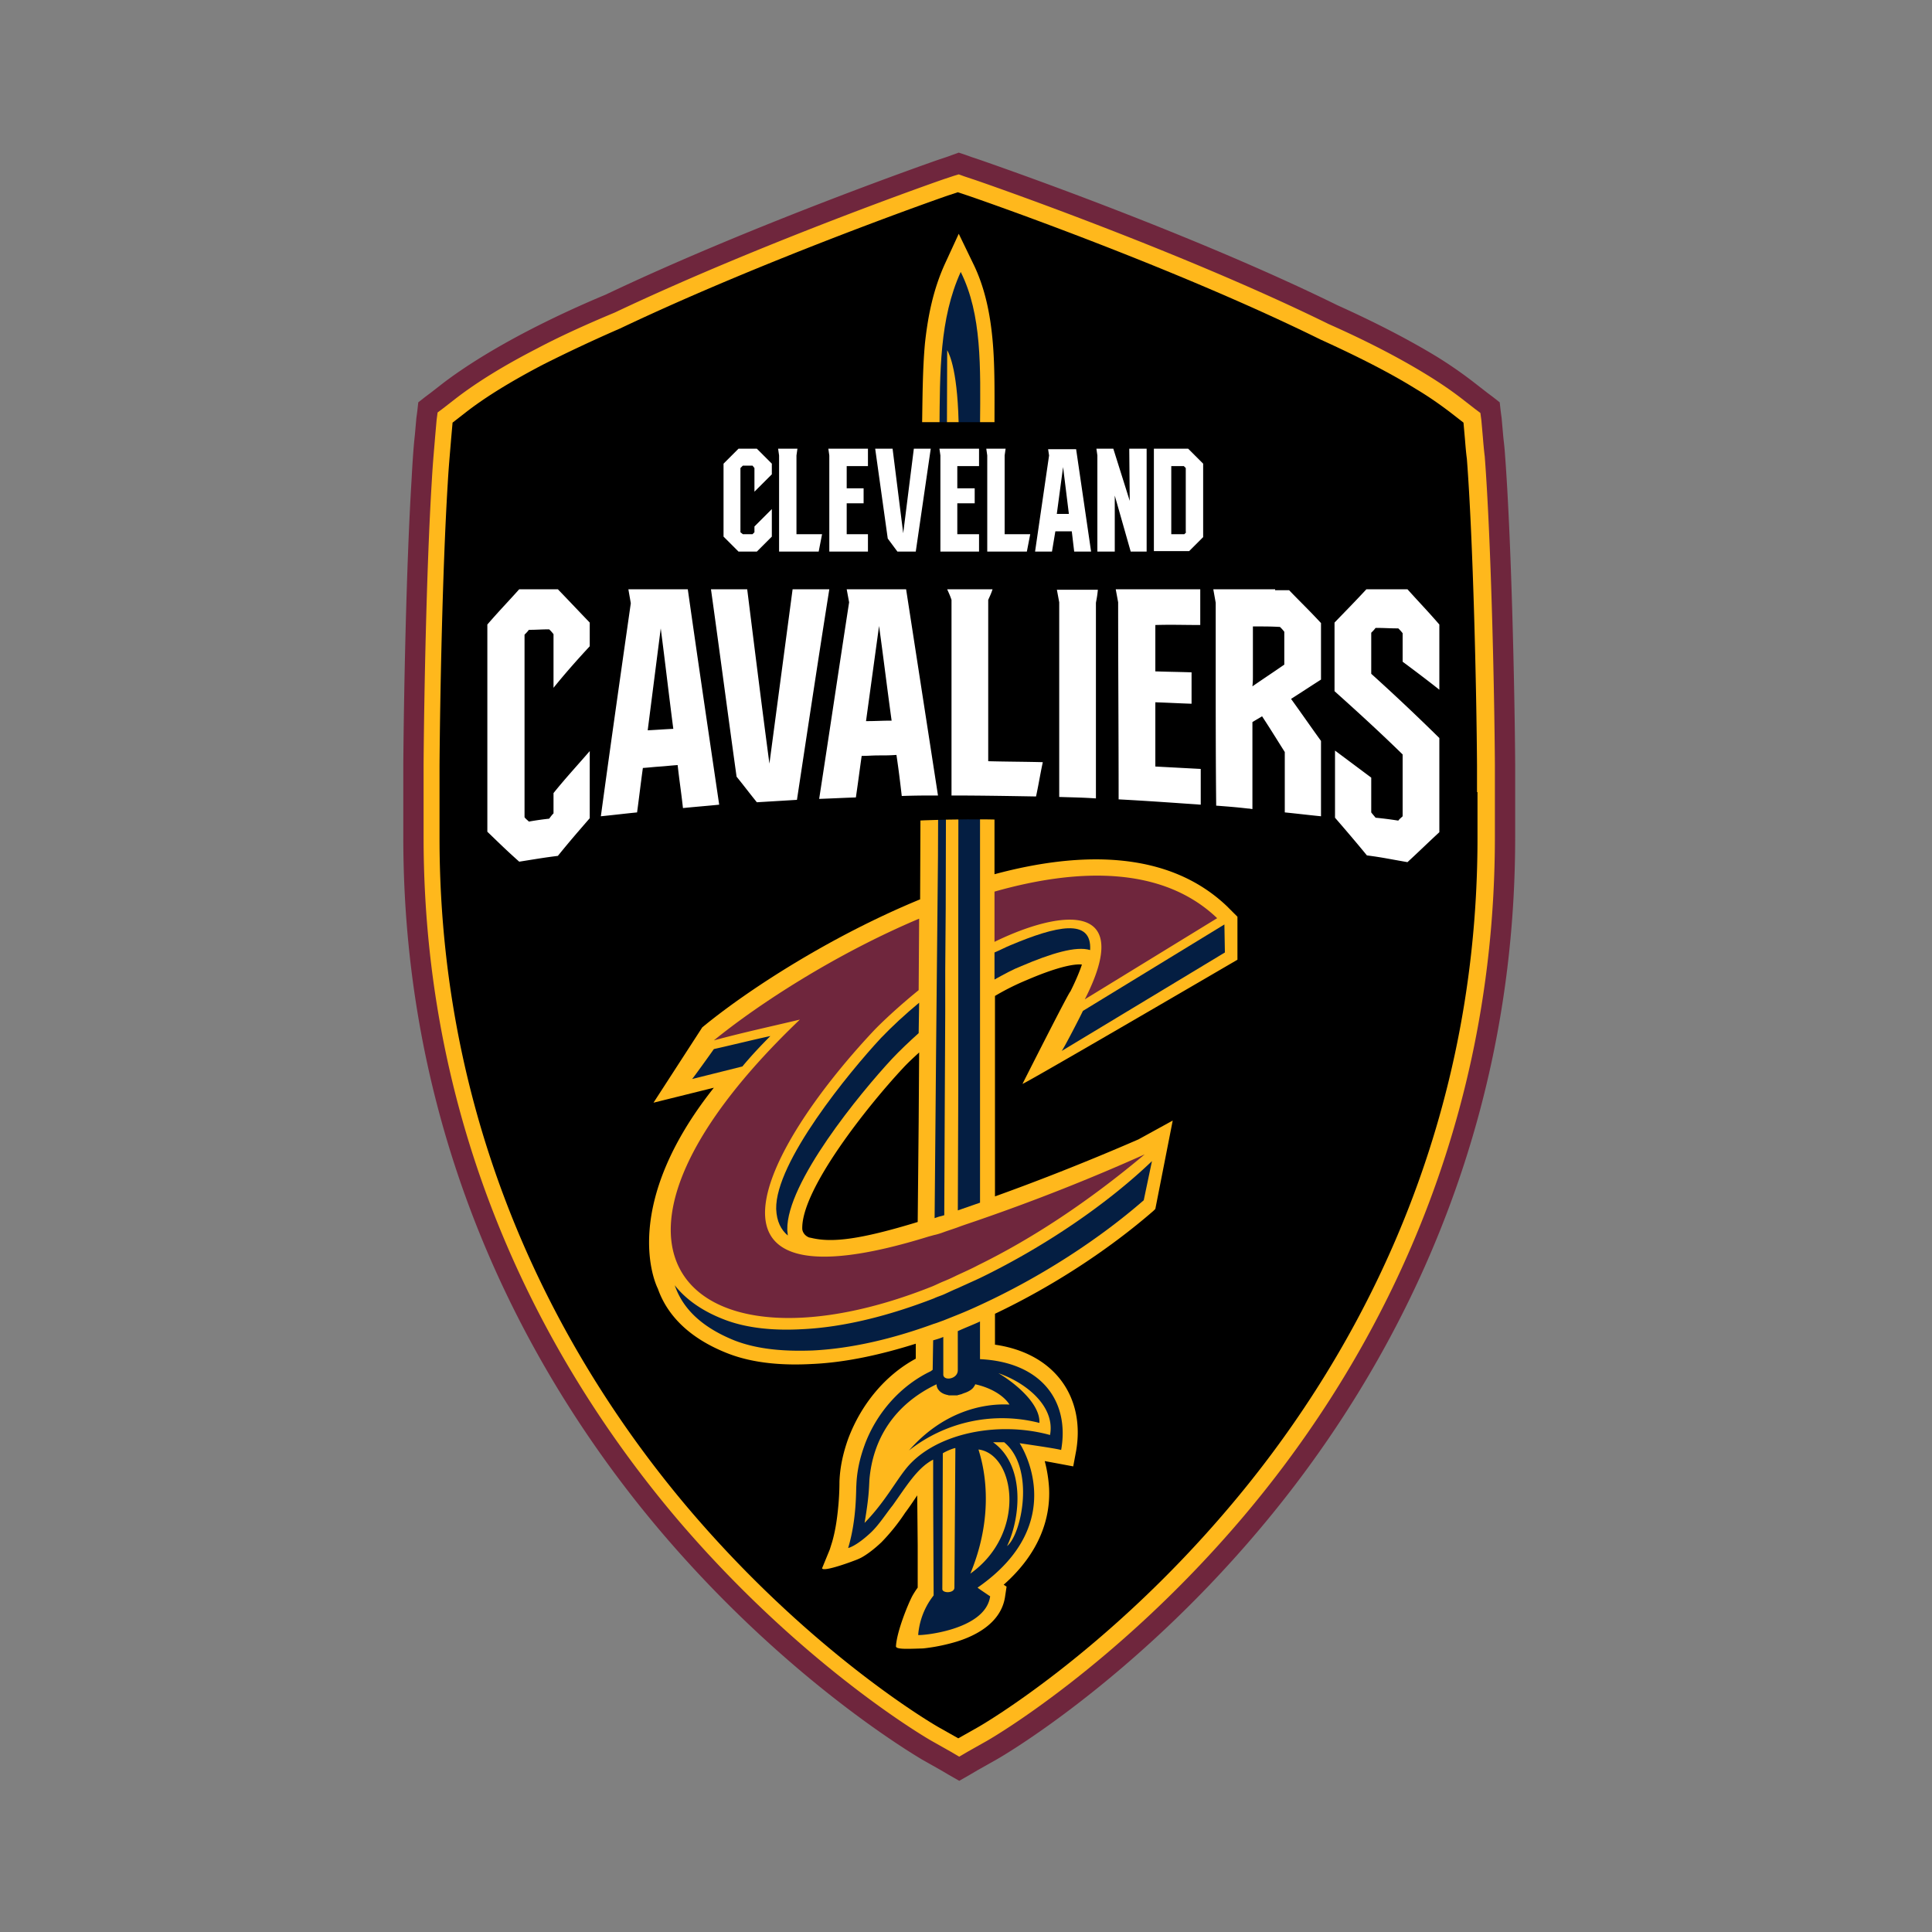
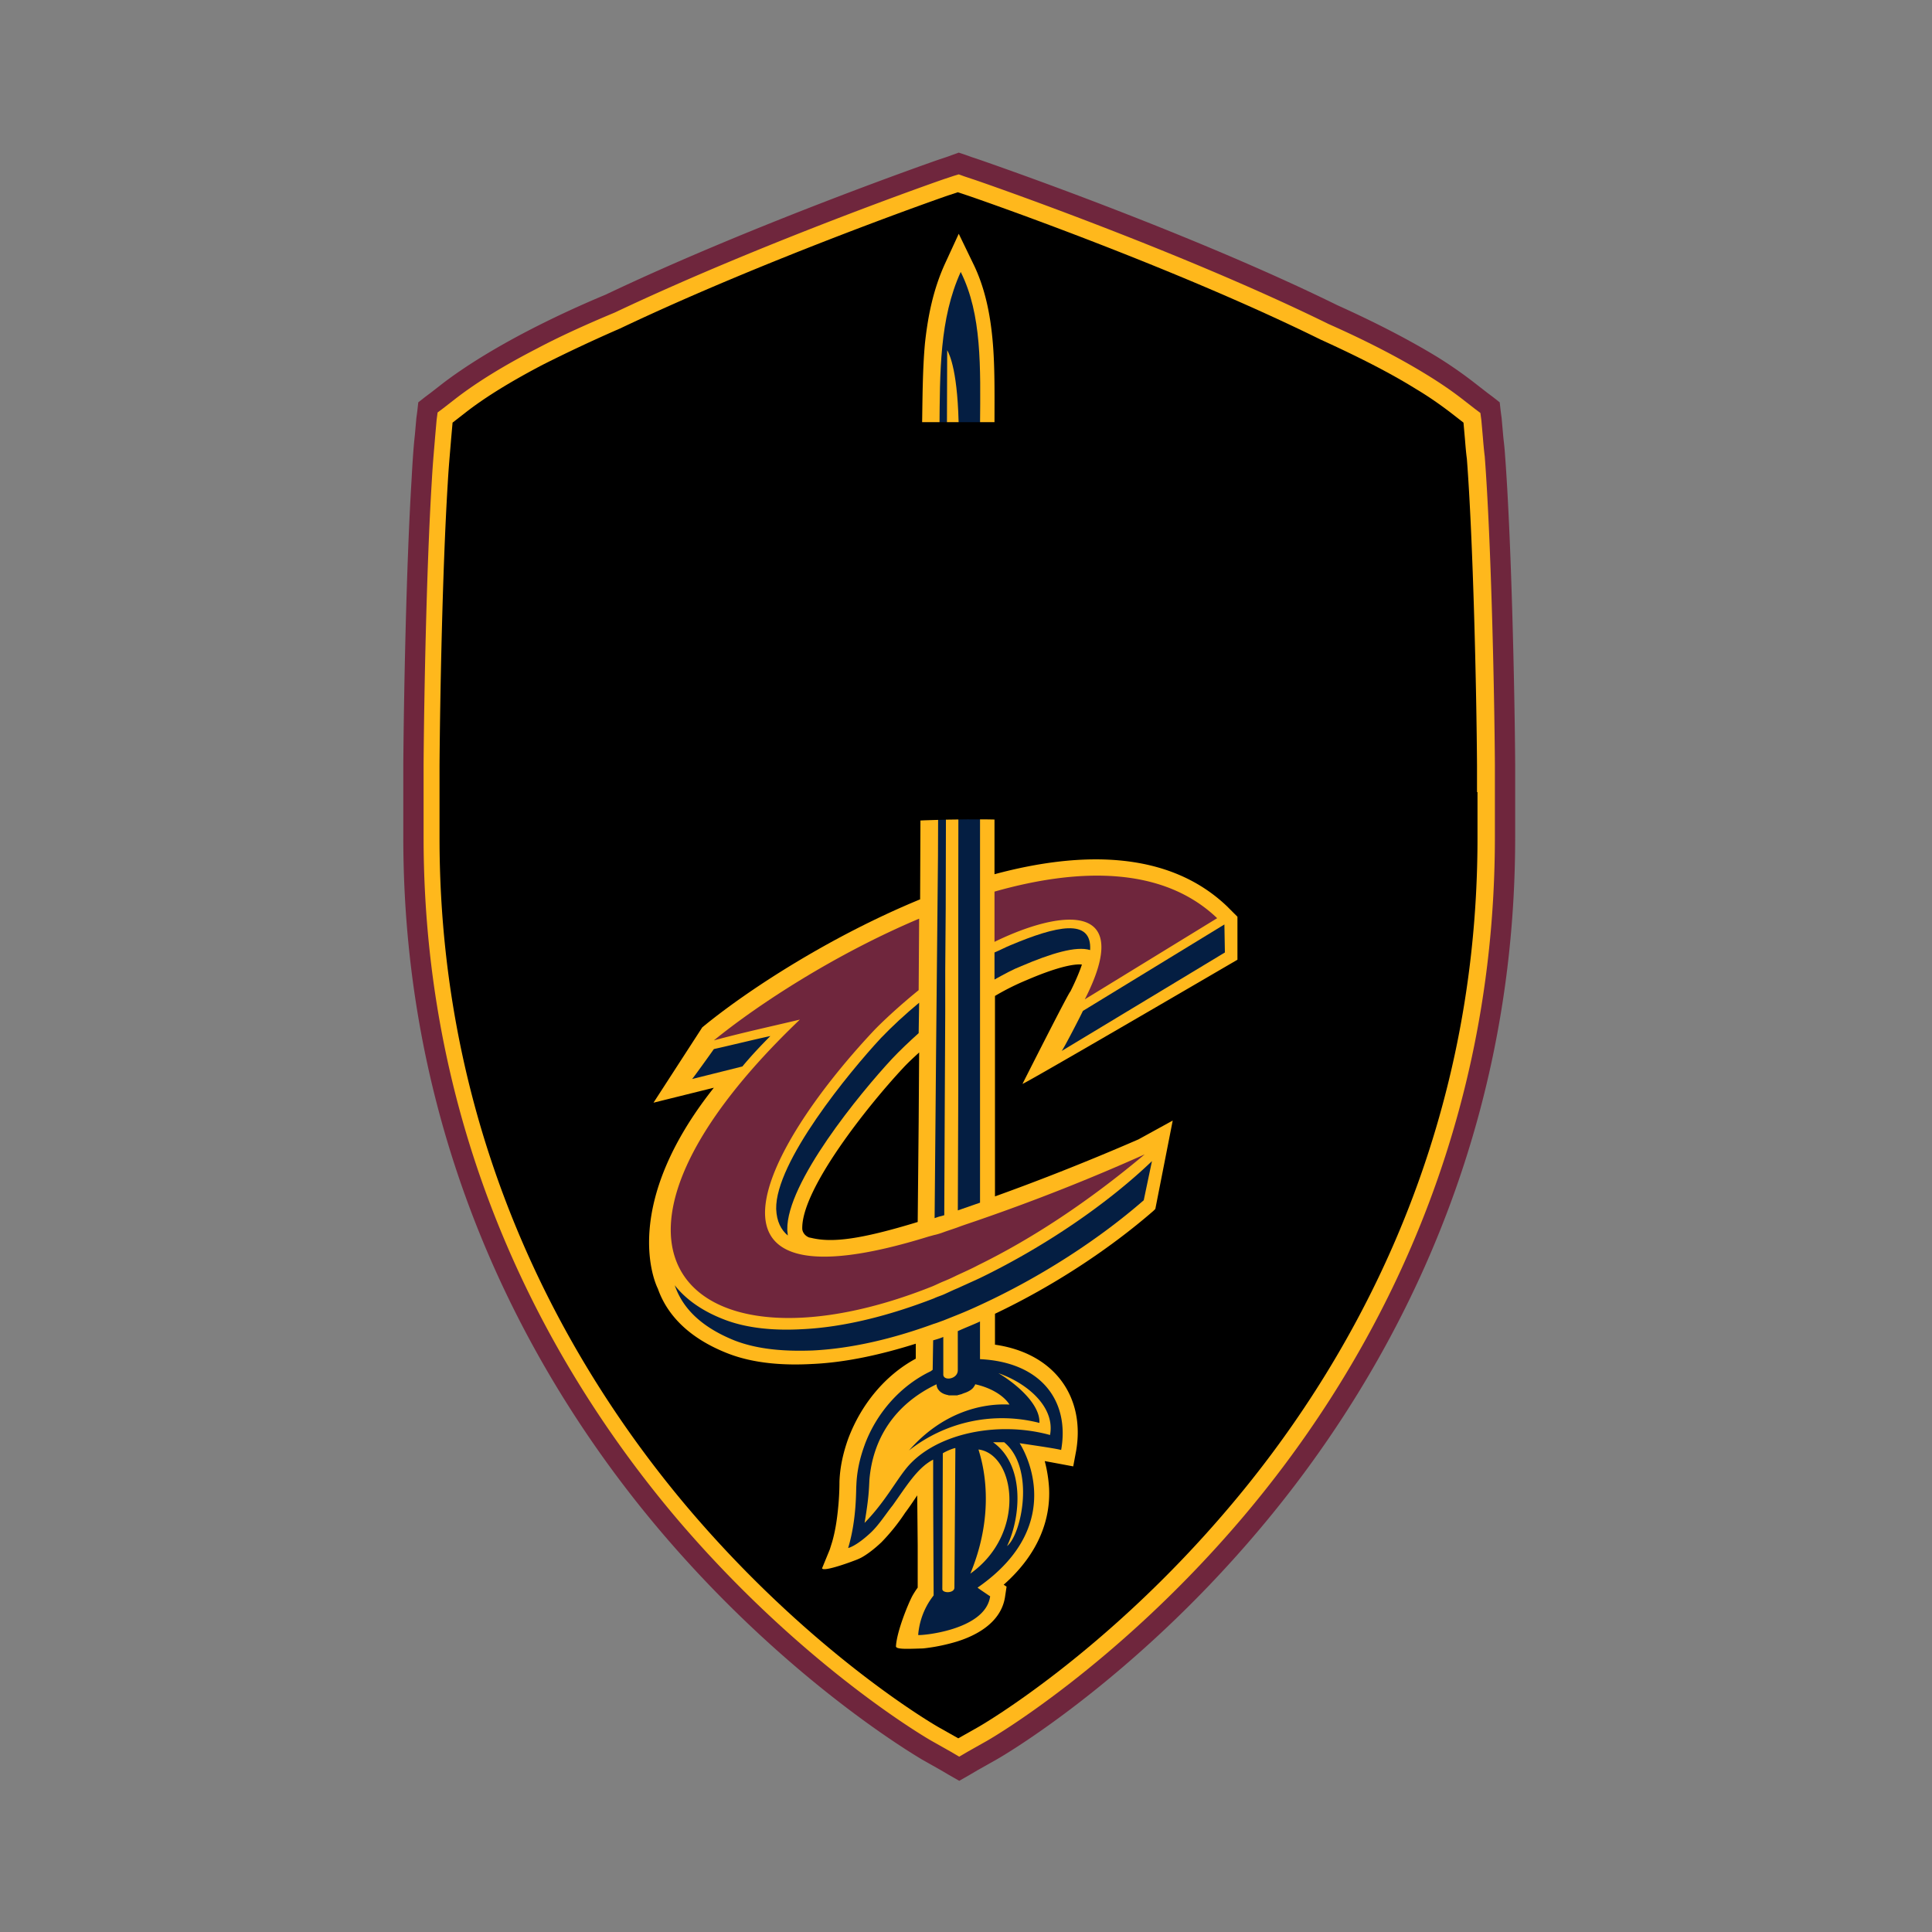
<svg xmlns="http://www.w3.org/2000/svg" width="64" height="64" fill="none">
  <rect width="100%" height="100%" fill="#808080" stroke="none" />
  <path d="M30.704 58c-.176-.096-4.368-2.528-8.544-7.44-3.872-4.544-8.48-12.208-8.48-22.816V25.344c.016-2.208.096-6.528.272-9.392.032-.592.08-1.104.112-1.504l.096-.928.736-.576c.704-.544 1.6-1.104 2.704-1.664.768-.4 1.648-.8 2.608-1.216 4.944-2.352 10.912-4.416 10.96-4.448l.576-.208.576.192c.064.016 6.736 2.32 11.824 4.816a29.766 29.766 0 0 1 3.232 1.664c.464.288.864.56 1.216.832l.736.576.096.928c.016.192.032.416.064.672.208 2.736.32 7.728.336 10.24V27.744c0 10.608-4.608 18.256-8.48 22.816-4.192 4.928-8.368 7.344-8.544 7.44l-1.072.608L30.704 58Z" fill="#FFB81C" />
  <path d="m31.76 5.776.176.064.288.096c.064.016 6.752 2.32 11.792 4.8 1.264.56 2.336 1.12 3.2 1.648.448.272.848.544 1.2.816l.432.336.192.144.032.24.048.544c.016.192.032.4.064.656.208 2.72.32 7.712.336 10.208v2.4c0 10.512-4.56 18.08-8.4 22.592-4.144 4.864-8.272 7.264-8.448 7.36l-.624.352-.272.16-.272-.16-.624-.352c-.176-.096-4.304-2.496-8.448-7.36-3.824-4.512-8.4-12.08-8.4-22.592v-2.416c.016-2.208.096-6.528.272-9.376.032-.592.08-1.088.112-1.488l.048-.544.032-.24.192-.144.432-.336c.688-.528 1.568-1.072 2.656-1.632.752-.4 1.632-.8 2.592-1.2 4.928-2.336 10.88-4.416 10.944-4.432l.288-.096.16-.048Zm0-.72-.224.08-.176.064-.288.096c-.048.016-6.064 2.112-11.008 4.464-.96.4-1.84.816-2.608 1.216-1.104.576-2.032 1.152-2.752 1.696l-.432.336-.192.144-.224.176-.032.288-.032.24-.048.544c-.048.416-.08.928-.112 1.52-.176 2.88-.256 7.216-.272 9.408V27.744c0 10.704 4.656 18.432 8.56 23.024 4.224 4.96 8.448 7.408 8.624 7.52l.624.352.272.16.336.192.336-.192.272-.16.624-.352c.176-.096 4.4-2.544 8.624-7.52 3.904-4.592 8.56-12.32 8.56-23.024V25.328c-.016-2.512-.128-7.52-.336-10.256-.016-.272-.048-.48-.064-.672l-.048-.544-.032-.24-.032-.288-.224-.176-.192-.144-.432-.336a14.043 14.043 0 0 0-1.248-.864c-.896-.544-2-1.12-3.28-1.696-5.008-2.464-11.568-4.72-11.84-4.816l-.288-.096L32 5.136l-.24-.08Z" fill="#6F263D" />
  <path d="M48.944 26.24v1.52c0 10.336-4.496 17.792-8.272 22.224-4.08 4.8-8.128 7.152-8.304 7.248l-.624.352-.624-.352c-.176-.096-4.224-2.448-8.304-7.248-3.76-4.432-8.256-11.888-8.256-22.224v-2.4c.016-2.192.096-6.496.272-9.344.032-.576.08-1.072.112-1.472l.048-.544.432-.336c.656-.512 1.52-1.04 2.56-1.584a50.621 50.621 0 0 1 2.56-1.2c4.88-2.32 10.832-4.4 10.896-4.416l.288-.096.288.096c.064.016 6.704 2.304 11.728 4.784 1.232.56 2.304 1.104 3.152 1.632.432.256.816.528 1.152.784l.432.336.048.544c.016.192.032.416.064.656.208 2.704.32 7.68.336 10.176v.864h.016Z" fill="#000" />
  <path d="M33.872 35.904c-.032.064 7.12-4.112 7.12-4.112v-1.424l-.352-.352c-1.92-1.824-4.784-1.84-7.696-1.056V14.048c0-.976.016-1.92-.064-2.784-.08-.88-.256-1.744-.64-2.528l-.48-.992-.464 1.008c-.384.848-.56 1.728-.656 2.624-.08.88-.08 1.824-.096 2.8l-.064 15.616c-2.992 1.232-5.744 3.024-7.216 4.24l-1.616 2.496 2-.496c-3.072 3.872-1.984 6.4-1.856 6.656.32.912 1.072 1.648 2.272 2.128.912.368 1.952.416 2.832.368 1.104-.048 2.272-.304 3.44-.672v.496c-1.008.544-1.808 1.504-2.24 2.656-.16.448-.272.928-.288 1.424 0 .08 0 .352-.032.736-.032.352-.08.8-.208 1.248l-.08.256-.256.624c.032.112.736-.128 1.072-.256a1.83 1.83 0 0 0 .224-.096c.176-.096.4-.256.672-.512a6.608 6.608 0 0 0 .784-.976c.144-.192.272-.384.4-.576L30.4 51.2V52.592c-.048.064-.112.16-.176.272-.144.272-.512 1.168-.544 1.664-.016.112.336.096.848.08.064 0 .176-.016.288-.032.224-.032.544-.096.864-.192.576-.176 1.488-.592 1.616-1.504l.048-.32-.096-.064c1.216-1.072 1.552-2.24 1.504-3.2a4.564 4.564 0 0 0-.144-.896l.432.08.512.096.096-.512c.304-1.76-.688-3.232-2.688-3.52V43.52c1.952-.928 3.792-2.144 5.248-3.408l.064-.064.576-2.928-1.136.624c-1.84.8-3.504 1.44-4.752 1.888v-6.64a8.125 8.125 0 0 1 1.056-.528c.928-.4 1.536-.544 1.824-.512-.08.24-.208.544-.384.896-.032-.016-1.52 2.928-1.584 3.056Zm-3.968-.512c.16-.176.352-.352.544-.528l-.016 2.32-.032 3.296c-1.936.592-2.848.688-3.52.528l-.08-.016c-.192-.08-.224-.24-.224-.288-.032-1.312 2.192-4.096 3.328-5.312Z" fill="#FFB81C" />
  <path d="m40.576 31.552-.016-.928-4.688 2.864c-.032.08-.64 1.264-.704 1.328l5.408-3.264ZM22.928 35.744l1.664-.416c.32-.384.64-.72.928-1.008-.592.128-1.232.288-1.872.432-.112.16-.64.896-.72.992ZM32.464 42.336c-.24.112-.496.224-.736.336-.16.064-.32.144-.464.208-.112.048-.224.08-.32.128-1.488.576-2.992.96-4.384 1.024-.864.048-1.808-.016-2.608-.336-.736-.288-1.264-.688-1.6-1.12.256.752.864 1.376 1.968 1.824.816.32 1.744.368 2.608.336 1.28-.064 2.64-.384 4-.88.112-.032.224-.08.32-.112l.48-.192c.24-.096.496-.208.736-.32 2.016-.928 3.936-2.176 5.424-3.472l.272-1.296c-1.472 1.408-3.52 2.816-5.696 3.872ZM32.464 45.024v-1.248c-.24.112-.496.208-.736.32v1.296c0 .304-.496.368-.48.128v-1.232c-.112.048-.224.08-.336.112l-.016.976-.064.048c-.976.464-1.792 1.36-2.192 2.448 0 .016-.016.032-.016.048-.144.4-.24.832-.256 1.28-.016.16.016 1.12-.272 2.08 0 0 .256-.048.752-.512.272-.256.512-.64.72-.896.448-.624.816-1.248 1.344-1.52v.56c0 1.056.016 3.92.016 3.936 0 .016-.448.496-.512 1.312 0 .032 2.224-.128 2.384-1.28 0 0-.432-.288-.416-.288 3.136-2.176 1.392-4.784 1.392-4.784.752.112 1.184.176 1.376.224.288-1.616-.656-2.912-2.688-3.008Zm-.848 7.568c0 .192-.4.192-.4.048l.016-4.496c.032-.032.304-.16.416-.176l-.032 4.624Zm.528-.464c.976-2.352.256-4.08.272-4.112 1.216.16 1.6 2.784-.272 4.112Zm1.216-.912c.464-.976.592-2.688-.464-3.44h.368c1.04.864.576 3.056.096 3.44Zm1.424-3.68c-1.744-.48-3.792-.048-4.736 1.072-.384.464-.736 1.152-1.408 1.84.144-.848.144-1.12.16-1.424.112-1.344.816-2.496 2.224-3.168 0 .048.016.112.048.16.064.096.16.16.304.192.128.016-.08-.032 0 0 .016 0 .048.016.064.016H31.68c.016 0 .048 0 .064-.016h.016c.016 0 .032-.016.064-.016.048-.016.08-.032.128-.048.144-.048.272-.128.32-.224a.121.121 0 0 0 .032-.064c.512.112.944.368 1.136.672-.912-.048-2.224.256-3.328 1.52a4.98 4.98 0 0 1 4.32-.912c.032-.656-.864-1.36-1.36-1.648.928.32 1.888 1.104 1.712 2.048Z" fill="#041E42" />
  <path d="M32.464 40.4c-.272.096-.528.176-.736.256-.176.064-.336.112-.464.16s-.24.08-.32.096c-.112.032-.176.048-.176.048-8.24 2.56-5.6-2.784-1.84-6.8.256-.272.832-.816 1.504-1.36l.016-2.368c-2.768 1.168-5.328 2.832-6.8 4.032.944-.256 1.904-.464 2.848-.688-8.192 7.824-3.44 11.968 4.4 8.832.112-.048.208-.096.32-.144.16-.064.304-.128.464-.208.24-.112.496-.224.736-.352 1.76-.864 3.616-2.08 5.504-3.664a66.61 66.61 0 0 1-5.456 2.16ZM40.32 30.416c-1.792-1.712-4.56-1.68-7.376-.88V31.2c2.16-1.056 4.672-1.392 2.992 1.904l4.384-2.688Z" fill="#6F263D" />
  <path d="M33.472 31.312c-.16.064-.336.16-.528.24v.896c.32-.176.608-.336.896-.448.976-.416 1.808-.672 2.272-.528.064-1.072-1.12-.8-2.64-.16ZM30.448 33.216c-.464.384-.896.784-1.264 1.168-1.056 1.136-3.504 4.112-3.472 5.664.016.416.16.688.384.88 0-.064-.016-.128-.016-.192-.032-1.552 2.416-4.528 3.472-5.664.256-.272.56-.56.88-.848l.016-1.008ZM31.825 9.008c-.705 1.552-.688 3.296-.704 5.216l-.049 14.144-.064 6.544-.016 1.872-.032 3.568c.08-.032.192-.064.32-.096l.017-3.712.015-3.008V32.16l.016-2.064.032-13.376.017-5.12c.08.144.367.72.384 2.72l-.017 15.616v6.224l-.015 3.936c.224-.08.464-.16.736-.256V14.08c.015-1.92.063-3.664-.64-5.072Z" fill="#041E42" />
  <path d="M48.208 30.64s-13.824-7.872-33.072 0c-.112-1.744 1.152-16.656 1.152-16.656H47.6l.608 16.656Z" fill="#000" />
-   <path d="M42.24 19.52h-2.048l.08.448v2.24c0 1.488 0 2.992.016 4.48.416.032.64.048 1.056.096.064 0 .096.016.144.016v-2.88c.128-.08.192-.112.32-.192.304.464.448.704.752 1.184v2c.48.048.72.08 1.2.128v-2.496c-.336-.464-.656-.928-.992-1.392.4-.256.592-.384.992-.64V20.64c-.416-.448-.64-.656-1.056-1.088h-.464v-.032Zm-.736 2.88V20.752h.144c.304 0 .448 0 .752.016a1.3 1.3 0 0 1 .144.16v1.088c-.416.288-.64.432-1.056.72.016-.16.016-.224.016-.336ZM39.76 20.704V19.52h-2.8l.08.432c0 2.176.016 4.352.016 6.528.912.048 1.808.112 2.72.176v-1.184l-1.504-.08v-2.128c.48.016.72.032 1.2.048v-1.04c-.48-.016-.72-.016-1.2-.032v-1.536c.576-.016.88 0 1.488 0ZM35.008 19.52l.08.432V26.4c.48.016.72.016 1.216.048v-6.48c.032-.176.048-.256.064-.432h-1.36v-.016ZM23.824 26.656c-.352-2.384-.704-4.768-1.04-7.136h-1.968c.032.192.048.272.08.464-.336 2.352-.672 4.704-.992 7.056.48-.048.72-.08 1.2-.128.08-.592.112-.896.192-1.472.224-.016.336-.032.576-.048.224-.016.336-.032.576-.048.064.576.112.848.176 1.424.48-.048.72-.064 1.2-.112Zm-2.368-2.464.432-3.376c.144 1.104.272 2.224.416 3.328-.352.016-.512.032-.848.048ZM31.072 26.352l-1.056-6.832h-1.968l.08.432c-.336 2.176-.656 4.336-.992 6.512.48-.016.72-.032 1.216-.048.08-.544.112-.816.192-1.376.224 0 .336-.016.576-.016.224 0 .336 0 .576-.016.08.544.112.816.176 1.36.48-.016.72-.016 1.2-.016Zm-2.384-2.464.432-3.152c.144 1.04.272 2.096.416 3.136-.336 0-.496.016-.848.016ZM26.256 19.52l-.768 5.776c-.256-1.92-.496-3.856-.736-5.776h-1.2c.288 2.064.56 4.144.848 6.208.272.336.4.512.672.848l1.328-.08c.352-2.32.704-4.656 1.072-6.976h-1.216ZM19.536 21.408v-.784c-.416-.432-.624-.656-1.056-1.104H17.2c-.416.464-.64.688-1.056 1.168v6.864c.416.4.624.608 1.056.992.512-.08.768-.128 1.28-.192.416-.512.64-.768 1.056-1.248V24.88c-.4.464-.816.912-1.2 1.392v.672c-.064.064-.096.112-.144.176a9.7 9.7 0 0 0-.672.096c-.064-.064-.096-.08-.144-.144v-6.048c.064-.064.096-.096.144-.16.272 0 .4-.016.672-.016a1.3 1.3 0 0 1 .144.16v1.776c.4-.496.8-.944 1.2-1.376ZM47.68 22.848v-2.16c-.416-.48-.64-.704-1.056-1.168h-1.36c-.416.448-.64.672-1.056 1.104v2.272c.768.688 1.52 1.376 2.256 2.096v2.048c-.064.064-.096.08-.144.144a12.073 12.073 0 0 0-.752-.096c-.064-.08-.096-.112-.144-.176V25.76l-1.2-.896v2.224s.64.736 1.056 1.248c.368.048.544.08.896.144l.448.08c.416-.384.624-.592 1.056-.992v-3.12a70.881 70.881 0 0 0-2.256-2.128v-1.36c.064-.064.096-.096.144-.16.304 0 .448.016.752.016a1.3 1.3 0 0 1 .144.16v.944s.736.544 1.216.928ZM31.376 19.52c.064.144.096.208.144.352v6.48c.928 0 1.872.016 2.8.032.096-.448.128-.688.224-1.136-.608-.016-1.216-.016-1.808-.032V19.872c.064-.144.096-.208.144-.352h-1.504ZM39.856 15.36l-.496-.496h-1.136v3.392h1.168l.464-.464V15.36Zm-.56 2.272-.064.064H38.8V15.44h.416l.064.064v2.128h.016ZM28.752 15.44v-.576H27.44l.032.224v3.184h1.28v-.576h-.704v-1.024h.56v-.496h-.56v-.736h.704ZM32.432 18.272v-.576h-.72v-1.024h.576v-.496h-.576v-.736h.72v-.576H31.12l.032.224v3.184h1.28ZM32.704 16.432v1.84h1.312l.112-.576h-.848v-2.608l.032-.224h-.64l.032.224v1.344ZM25.808 16.432v1.84h1.312l.112-.576h-.848v-2.608l.032-.224h-.64l.032.224v1.344ZM34.96 17.6h.544l.08.672h.56l-.496-3.392h-.928l.032.208-.464 3.184h.56l.112-.672Zm.256-2.128.192 1.552h-.4l.208-1.552ZM29.568 14.864h-.576l.416 2.976.32.432h.608l.496-3.408h-.56l-.352 2.8-.352-2.8ZM36.928 16.432v-.016l.528 1.856h.528v-3.408h-.576l.016 1.728-.544-1.728h-.56l.032.224v3.184h.576v-1.84ZM25.568 15.712v-.352l-.496-.496h-.608l-.496.496v2.416l.496.496h.608l.496-.496v-.912l-.576.576v.192l-.064.064h-.32l-.08-.064v-2.128l.08-.08h.32l.064.08v.784l.576-.576Z" fill="#fff" />
</svg>